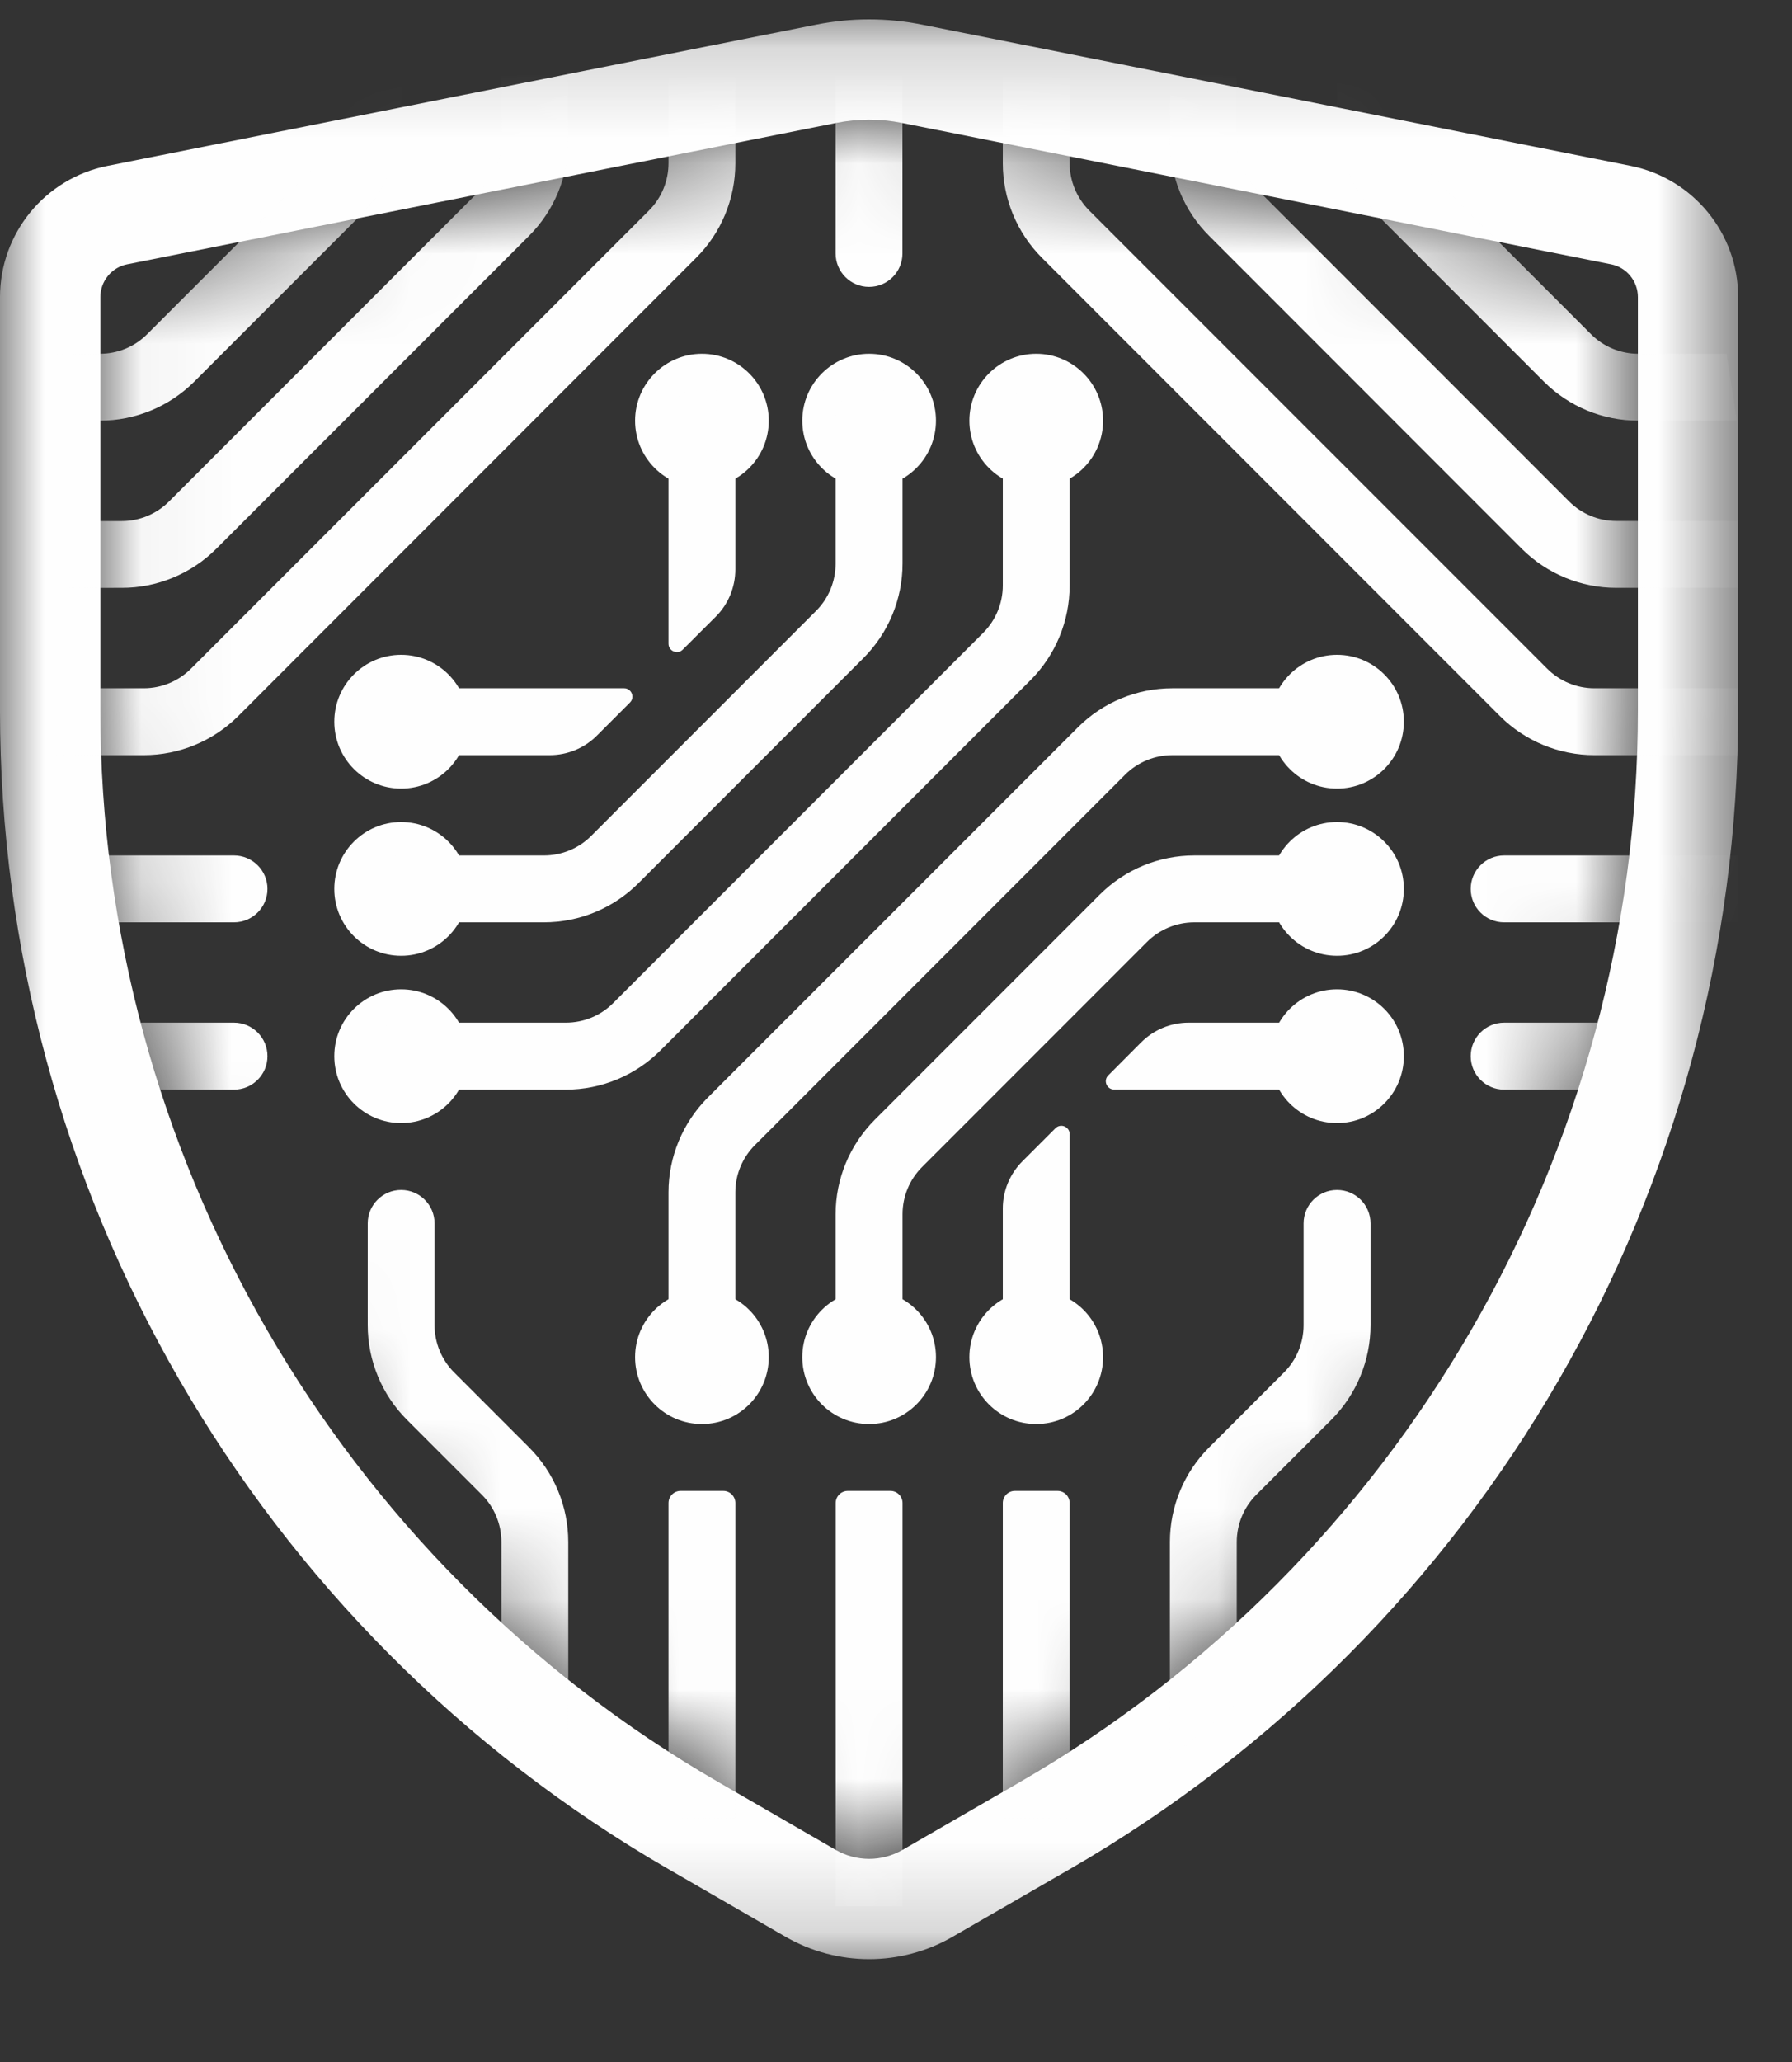
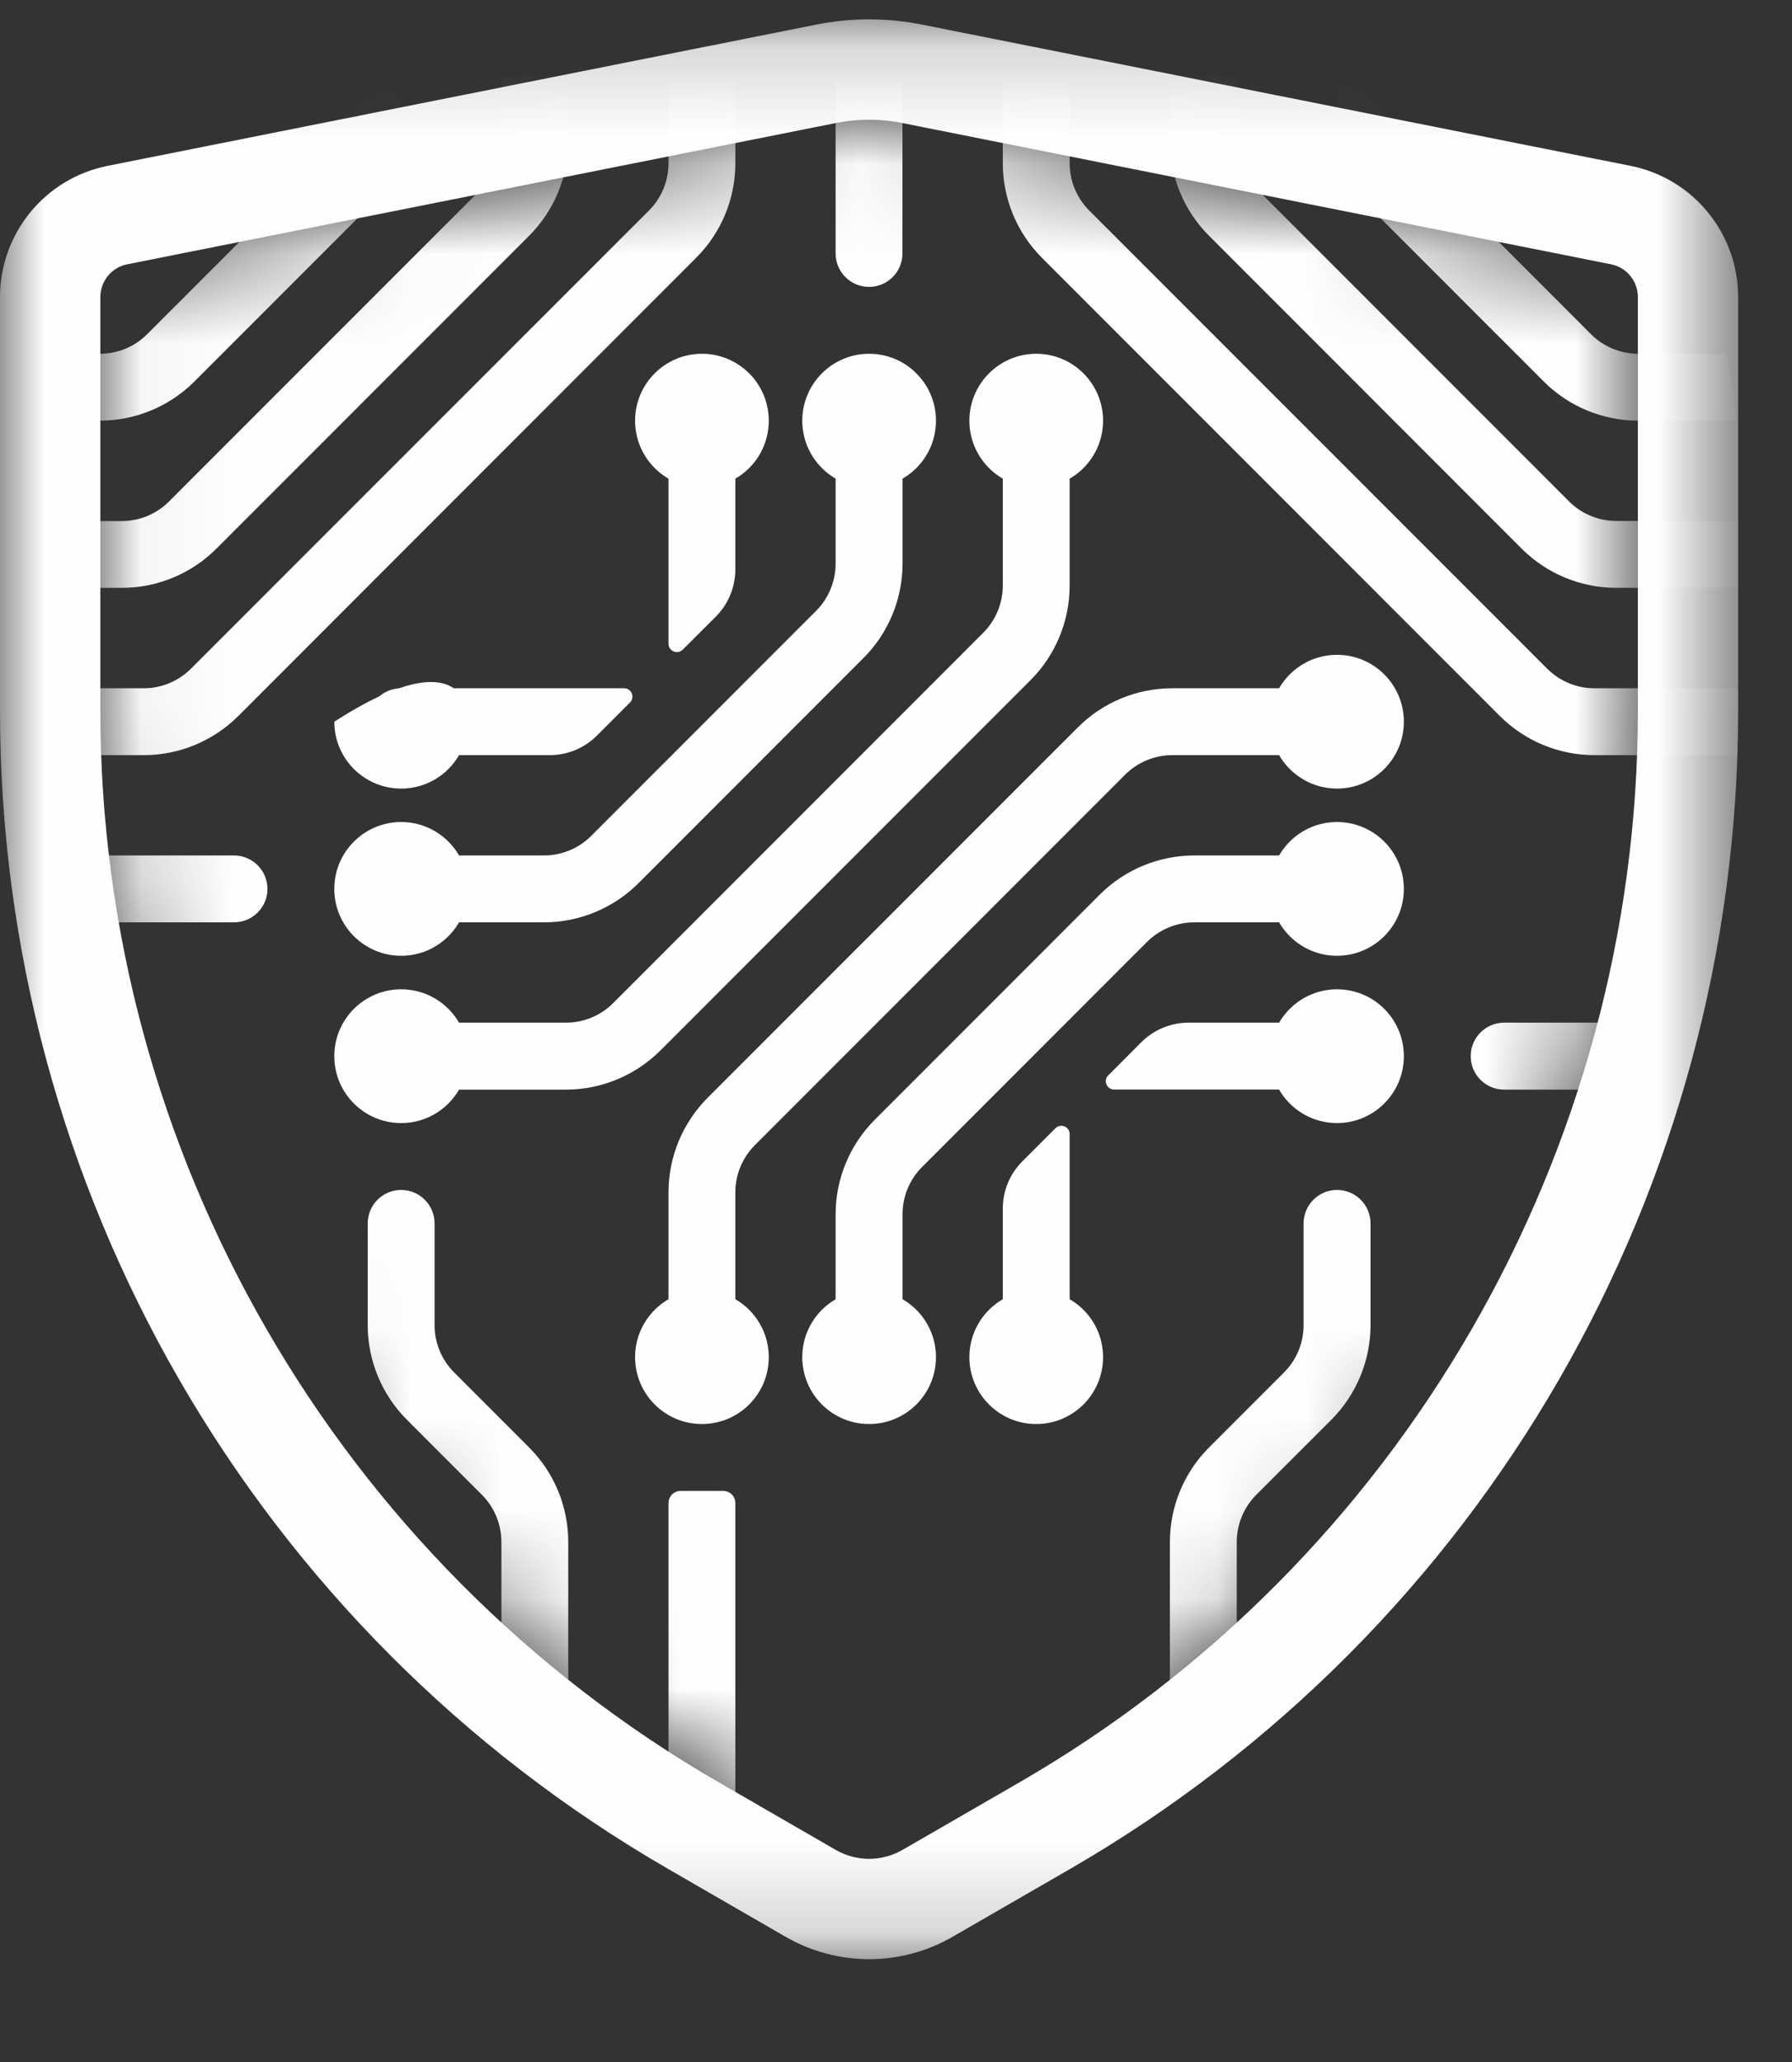
<svg xmlns="http://www.w3.org/2000/svg" xmlns:xlink="http://www.w3.org/1999/xlink" width="20px" height="23px" viewBox="0 0 20 23" version="1.1">
  <rect x="0" y="0" width="20" height="23" fill="#333333" stroke="none" />
  <title>Group 94</title>
  <defs>
    <polygon id="path-1" points="0 0.179 19.399 0.179 19.399 21.816 0 21.816" />
    <path d="M8.255,0.038 L0.34,1.615 C0.166,1.649 0.039,1.803 0.039,1.981 L0.039,1.981 L0.039,6.593 C0.039,11.509 2.684,16.089 6.941,18.547 L6.941,18.547 L8.246,19.301 C8.36,19.366 8.489,19.401 8.62,19.401 L8.62,19.401 C8.751,19.401 8.879,19.366 8.993,19.301 L8.993,19.301 L10.299,18.547 C14.556,16.089 17.2,11.509 17.2,6.593 L17.2,6.593 L17.2,1.981 C17.2,1.803 17.074,1.649 16.9,1.615 L16.9,1.615 L8.984,0.038 C8.864,0.014 8.742,0.002 8.62,0.002 L8.62,0.002 C8.498,0.002 8.375,0.014 8.255,0.038" id="path-3" />
    <path d="M8.255,0.038 L0.34,1.615 C0.166,1.649 0.039,1.803 0.039,1.981 L0.039,1.981 L0.039,6.593 C0.039,11.509 2.684,16.089 6.941,18.547 L6.941,18.547 L8.246,19.301 C8.36,19.366 8.489,19.401 8.62,19.401 L8.62,19.401 C8.751,19.401 8.879,19.366 8.993,19.301 L8.993,19.301 L10.299,18.547 C14.556,16.089 17.2,11.509 17.2,6.593 L17.2,6.593 L17.2,1.981 C17.2,1.803 17.074,1.649 16.9,1.615 L16.9,1.615 L8.984,0.038 C8.864,0.014 8.742,0.002 8.62,0.002 L8.62,0.002 C8.498,0.002 8.375,0.014 8.255,0.038" id="path-5" />
    <path d="M8.255,0.038 L0.34,1.615 C0.166,1.649 0.039,1.803 0.039,1.981 L0.039,1.981 L0.039,6.593 C0.039,11.509 2.684,16.089 6.941,18.547 L6.941,18.547 L8.246,19.301 C8.36,19.366 8.489,19.401 8.62,19.401 L8.62,19.401 C8.751,19.401 8.879,19.366 8.993,19.301 L8.993,19.301 L10.299,18.547 C14.556,16.089 17.2,11.509 17.2,6.593 L17.2,6.593 L17.2,1.981 C17.2,1.803 17.074,1.649 16.9,1.615 L16.9,1.615 L8.984,0.038 C8.864,0.014 8.742,0.002 8.62,0.002 L8.62,0.002 C8.498,0.002 8.375,0.014 8.255,0.038" id="path-7" />
    <path d="M8.255,0.038 L0.34,1.615 C0.166,1.649 0.039,1.803 0.039,1.981 L0.039,1.981 L0.039,6.593 C0.039,11.509 2.684,16.089 6.941,18.547 L6.941,18.547 L8.246,19.301 C8.36,19.366 8.489,19.401 8.62,19.401 L8.62,19.401 C8.751,19.401 8.879,19.366 8.993,19.301 L8.993,19.301 L10.299,18.547 C14.556,16.089 17.2,11.509 17.2,6.593 L17.2,6.593 L17.2,1.981 C17.2,1.803 17.074,1.649 16.9,1.615 L16.9,1.615 L8.984,0.038 C8.864,0.014 8.742,0.002 8.62,0.002 L8.62,0.002 C8.498,0.002 8.375,0.014 8.255,0.038" id="path-9" />
    <path d="M8.255,0.038 L0.34,1.615 C0.166,1.649 0.039,1.803 0.039,1.981 L0.039,1.981 L0.039,6.593 C0.039,11.509 2.684,16.089 6.941,18.547 L6.941,18.547 L8.246,19.301 C8.36,19.366 8.489,19.401 8.62,19.401 L8.62,19.401 C8.751,19.401 8.879,19.366 8.993,19.301 L8.993,19.301 L10.299,18.547 C14.556,16.089 17.2,11.509 17.2,6.593 L17.2,6.593 L17.2,1.981 C17.2,1.803 17.074,1.649 16.9,1.615 L16.9,1.615 L8.984,0.038 C8.864,0.014 8.742,0.002 8.62,0.002 L8.62,0.002 C8.498,0.002 8.375,0.014 8.255,0.038" id="path-11" />
    <path d="M8.255,0.038 L0.34,1.615 C0.166,1.649 0.039,1.803 0.039,1.981 L0.039,1.981 L0.039,6.593 C0.039,11.509 2.684,16.089 6.941,18.547 L6.941,18.547 L8.246,19.301 C8.36,19.366 8.489,19.401 8.62,19.401 L8.62,19.401 C8.751,19.401 8.879,19.366 8.993,19.301 L8.993,19.301 L10.299,18.547 C14.556,16.089 17.2,11.509 17.2,6.593 L17.2,6.593 L17.2,1.981 C17.2,1.803 17.074,1.649 16.9,1.615 L16.9,1.615 L8.984,0.038 C8.864,0.014 8.742,0.002 8.62,0.002 L8.62,0.002 C8.498,0.002 8.375,0.014 8.255,0.038" id="path-13" />
    <path d="M8.255,0.038 L0.34,1.615 C0.166,1.649 0.039,1.803 0.039,1.981 L0.039,1.981 L0.039,6.593 C0.039,11.509 2.684,16.089 6.941,18.547 L6.941,18.547 L8.246,19.301 C8.36,19.366 8.489,19.401 8.62,19.401 L8.62,19.401 C8.751,19.401 8.879,19.366 8.993,19.301 L8.993,19.301 L10.299,18.547 C14.556,16.089 17.2,11.509 17.2,6.593 L17.2,6.593 L17.2,1.981 C17.2,1.803 17.074,1.649 16.9,1.615 L16.9,1.615 L8.984,0.038 C8.864,0.014 8.742,0.002 8.62,0.002 L8.62,0.002 C8.498,0.002 8.375,0.014 8.255,0.038" id="path-15" />
-     <path d="M8.255,0.038 L0.34,1.615 C0.166,1.649 0.039,1.803 0.039,1.981 L0.039,1.981 L0.039,6.593 C0.039,11.509 2.684,16.089 6.941,18.547 L6.941,18.547 L8.246,19.301 C8.36,19.366 8.489,19.401 8.62,19.401 L8.62,19.401 C8.751,19.401 8.879,19.366 8.993,19.301 L8.993,19.301 L10.299,18.547 C14.556,16.089 17.2,11.509 17.2,6.593 L17.2,6.593 L17.2,1.981 C17.2,1.803 17.074,1.649 16.9,1.615 L16.9,1.615 L8.984,0.038 C8.864,0.014 8.742,0.002 8.62,0.002 L8.62,0.002 C8.498,0.002 8.375,0.014 8.255,0.038" id="path-17" />
-     <path d="M8.255,0.038 L0.34,1.615 C0.166,1.649 0.039,1.803 0.039,1.981 L0.039,1.981 L0.039,6.593 C0.039,11.509 2.684,16.089 6.941,18.547 L6.941,18.547 L8.246,19.301 C8.36,19.366 8.489,19.401 8.62,19.401 L8.62,19.401 C8.751,19.401 8.879,19.366 8.993,19.301 L8.993,19.301 L10.299,18.547 C14.556,16.089 17.2,11.509 17.2,6.593 L17.2,6.593 L17.2,1.981 C17.2,1.803 17.074,1.649 16.9,1.615 L16.9,1.615 L8.984,0.038 C8.864,0.014 8.742,0.002 8.62,0.002 L8.62,0.002 C8.498,0.002 8.375,0.014 8.255,0.038" id="path-19" />
    <path d="M8.255,0.038 L0.34,1.615 C0.166,1.649 0.039,1.803 0.039,1.981 L0.039,1.981 L0.039,6.593 C0.039,11.509 2.684,16.089 6.941,18.547 L6.941,18.547 L8.246,19.301 C8.36,19.366 8.489,19.401 8.62,19.401 L8.62,19.401 C8.751,19.401 8.879,19.366 8.993,19.301 L8.993,19.301 L10.299,18.547 C14.556,16.089 17.2,11.509 17.2,6.593 L17.2,6.593 L17.2,1.981 C17.2,1.803 17.074,1.649 16.9,1.615 L16.9,1.615 L8.984,0.038 C8.864,0.014 8.742,0.002 8.62,0.002 L8.62,0.002 C8.498,0.002 8.375,0.014 8.255,0.038" id="path-21" />
    <path d="M8.255,0.038 L0.34,1.615 C0.166,1.649 0.039,1.803 0.039,1.981 L0.039,1.981 L0.039,6.593 C0.039,11.509 2.684,16.089 6.941,18.547 L6.941,18.547 L8.246,19.301 C8.36,19.366 8.489,19.401 8.62,19.401 L8.62,19.401 C8.751,19.401 8.879,19.366 8.993,19.301 L8.993,19.301 L10.299,18.547 C14.556,16.089 17.2,11.509 17.2,6.593 L17.2,6.593 L17.2,1.981 C17.2,1.803 17.074,1.649 16.9,1.615 L16.9,1.615 L8.984,0.038 C8.864,0.014 8.742,0.002 8.62,0.002 L8.62,0.002 C8.498,0.002 8.375,0.014 8.255,0.038" id="path-23" />
    <path d="M8.255,0.038 L0.34,1.615 C0.166,1.649 0.039,1.803 0.039,1.981 L0.039,1.981 L0.039,6.593 C0.039,11.509 2.684,16.089 6.941,18.547 L6.941,18.547 L8.246,19.301 C8.36,19.366 8.489,19.401 8.62,19.401 L8.62,19.401 C8.751,19.401 8.879,19.366 8.993,19.301 L8.993,19.301 L10.299,18.547 C14.556,16.089 17.2,11.509 17.2,6.593 L17.2,6.593 L17.2,1.981 C17.2,1.803 17.074,1.649 16.9,1.615 L16.9,1.615 L8.984,0.038 C8.864,0.014 8.742,0.002 8.62,0.002 L8.62,0.002 C8.498,0.002 8.375,0.014 8.255,0.038" id="path-25" />
    <path d="M8.255,0.038 L0.34,1.615 C0.166,1.649 0.039,1.803 0.039,1.981 L0.039,1.981 L0.039,6.593 C0.039,11.509 2.684,16.089 6.941,18.547 L6.941,18.547 L8.246,19.301 C8.36,19.366 8.489,19.401 8.62,19.401 L8.62,19.401 C8.751,19.401 8.879,19.366 8.993,19.301 L8.993,19.301 L10.299,18.547 C14.556,16.089 17.2,11.509 17.2,6.593 L17.2,6.593 L17.2,1.981 C17.2,1.803 17.074,1.649 16.9,1.615 L16.9,1.615 L8.984,0.038 C8.864,0.014 8.742,0.002 8.62,0.002 L8.62,0.002 C8.498,0.002 8.375,0.014 8.255,0.038" id="path-27" />
    <path d="M8.255,0.038 L0.34,1.615 C0.166,1.649 0.039,1.803 0.039,1.981 L0.039,1.981 L0.039,6.593 C0.039,11.509 2.684,16.089 6.941,18.547 L6.941,18.547 L8.246,19.301 C8.36,19.366 8.489,19.401 8.62,19.401 L8.62,19.401 C8.751,19.401 8.879,19.366 8.993,19.301 L8.993,19.301 L10.299,18.547 C14.556,16.089 17.2,11.509 17.2,6.593 L17.2,6.593 L17.2,1.981 C17.2,1.803 17.074,1.649 16.9,1.615 L16.9,1.615 L8.984,0.038 C8.864,0.014 8.742,0.002 8.62,0.002 L8.62,0.002 C8.498,0.002 8.375,0.014 8.255,0.038" id="path-29" />
    <path d="M8.255,0.038 L0.34,1.615 C0.166,1.649 0.039,1.803 0.039,1.981 L0.039,1.981 L0.039,6.593 C0.039,11.509 2.684,16.089 6.941,18.547 L6.941,18.547 L8.246,19.301 C8.36,19.366 8.489,19.401 8.62,19.401 L8.62,19.401 C8.751,19.401 8.879,19.366 8.993,19.301 L8.993,19.301 L10.299,18.547 C14.556,16.089 17.2,11.509 17.2,6.593 L17.2,6.593 L17.2,1.981 C17.2,1.803 17.074,1.649 16.9,1.615 L16.9,1.615 L8.984,0.038 C8.864,0.014 8.742,0.002 8.62,0.002 L8.62,0.002 C8.498,0.002 8.375,0.014 8.255,0.038" id="path-31" />
-     <path d="M8.255,0.038 L0.34,1.615 C0.166,1.649 0.039,1.803 0.039,1.981 L0.039,1.981 L0.039,6.593 C0.039,11.509 2.684,16.089 6.941,18.547 L6.941,18.547 L8.246,19.301 C8.36,19.366 8.489,19.401 8.62,19.401 L8.62,19.401 C8.751,19.401 8.879,19.366 8.993,19.301 L8.993,19.301 L10.299,18.547 C14.556,16.089 17.2,11.509 17.2,6.593 L17.2,6.593 L17.2,1.981 C17.2,1.803 17.074,1.649 16.9,1.615 L16.9,1.615 L8.984,0.038 C8.864,0.014 8.742,0.002 8.62,0.002 L8.62,0.002 C8.498,0.002 8.375,0.014 8.255,0.038" id="path-33" />
  </defs>
  <g id="Schedule" stroke="none" stroke-width="1" fill="none" fill-rule="evenodd">
    <g transform="translate(-15, -8)" id="Group-94">
      <g transform="translate(15, 8)">
        <g id="Group-44" transform="translate(0, 0.037)">
          <g id="Group-3">
            <mask id="mask-2" fill="white">
              <use xlink:href="#path-1" />
            </mask>
            <g id="Clip-2" />
            <path d="M18.28,7.889 C18.28,12.805 15.636,17.385 11.379,19.843 L10.073,20.597 C9.959,20.662 9.831,20.697 9.7,20.697 C9.569,20.697 9.44,20.662 9.327,20.597 L8.021,19.843 C3.764,17.385 1.12,12.805 1.12,7.889 L1.12,3.277 C1.12,3.099 1.246,2.945 1.42,2.911 L9.335,1.334 C9.455,1.31 9.578,1.298 9.7,1.298 C9.822,1.298 9.944,1.31 10.064,1.334 L17.98,2.911 C18.154,2.945 18.28,3.099 18.28,3.277 L18.28,7.889 Z M18.198,1.813 L10.283,0.236 C10.09,0.198 9.895,0.179 9.7,0.179 C9.504,0.179 9.309,0.198 9.117,0.236 L1.201,1.813 C0.503,1.952 0,2.565 0,3.277 L0,7.889 C0,13.22 2.844,18.146 7.461,20.812 L8.767,21.566 C9.056,21.733 9.378,21.816 9.7,21.816 C10.022,21.816 10.344,21.733 10.632,21.566 L11.939,20.812 C16.555,18.146 19.399,13.22 19.399,7.889 L19.399,3.277 C19.399,2.565 18.896,1.952 18.198,1.813 L18.198,1.813 Z" id="Fill-1" fill="#FEFEFE" mask="url(#mask-2)" />
          </g>
-           <path d="M5.223,8.013 C5.223,8.425 4.889,8.759 4.477,8.759 C4.065,8.759 3.731,8.425 3.731,8.013 C3.731,7.601 4.065,7.267 4.477,7.267 C4.889,7.267 5.223,7.601 5.223,8.013" id="Fill-4" fill="#FEFEFE" />
+           <path d="M5.223,8.013 C5.223,8.425 4.889,8.759 4.477,8.759 C4.065,8.759 3.731,8.425 3.731,8.013 C4.889,7.267 5.223,7.601 5.223,8.013" id="Fill-4" fill="#FEFEFE" />
          <path d="M5.223,11.744 C5.223,12.156 4.889,12.49 4.477,12.49 C4.065,12.49 3.731,12.156 3.731,11.744 C3.731,11.331 4.065,10.998 4.477,10.998 C4.889,10.998 5.223,11.331 5.223,11.744" id="Fill-6" fill="#FEFEFE" />
          <path d="M5.223,9.878 C5.223,10.29 4.889,10.624 4.477,10.624 C4.065,10.624 3.731,10.29 3.731,9.878 C3.731,9.466 4.065,9.132 4.477,9.132 C4.889,9.132 5.223,9.466 5.223,9.878" id="Fill-8" fill="#FEFEFE" />
          <path d="M7.834,14.355 C8.246,14.355 8.58,14.689 8.58,15.101 C8.58,15.513 8.246,15.847 7.834,15.847 C7.422,15.847 7.088,15.513 7.088,15.101 C7.088,14.689 7.422,14.355 7.834,14.355" id="Fill-10" fill="#FEFEFE" />
          <path d="M11.565,14.355 C11.977,14.355 12.311,14.689 12.311,15.101 C12.311,15.513 11.977,15.847 11.565,15.847 C11.153,15.847 10.819,15.513 10.819,15.101 C10.819,14.689 11.153,14.355 11.565,14.355" id="Fill-12" fill="#FEFEFE" />
          <path d="M9.7,14.355 C10.112,14.355 10.446,14.689 10.446,15.101 C10.446,15.513 10.112,15.847 9.7,15.847 C9.288,15.847 8.954,15.513 8.954,15.101 C8.954,14.689 9.288,14.355 9.7,14.355" id="Fill-14" fill="#FEFEFE" />
          <path d="M14.176,11.744 C14.176,11.331 14.51,10.998 14.922,10.998 C15.334,10.998 15.668,11.331 15.668,11.744 C15.668,12.156 15.334,12.49 14.922,12.49 C14.51,12.49 14.176,12.156 14.176,11.744" id="Fill-16" fill="#FEFEFE" />
          <path d="M14.176,8.013 C14.176,7.601 14.51,7.267 14.922,7.267 C15.334,7.267 15.668,7.601 15.668,8.013 C15.668,8.425 15.334,8.759 14.922,8.759 C14.51,8.759 14.176,8.425 14.176,8.013" id="Fill-18" fill="#FEFEFE" />
          <path d="M14.176,9.878 C14.176,9.466 14.51,9.132 14.922,9.132 C15.334,9.132 15.668,9.466 15.668,9.878 C15.668,10.29 15.334,10.624 14.922,10.624 C14.51,10.624 14.176,10.29 14.176,9.878" id="Fill-20" fill="#FEFEFE" />
          <path d="M11.565,5.402 C11.153,5.402 10.819,5.068 10.819,4.655 C10.819,4.244 11.153,3.909 11.565,3.909 C11.977,3.909 12.311,4.244 12.311,4.655 C12.311,5.068 11.977,5.402 11.565,5.402" id="Fill-22" fill="#FEFEFE" />
          <path d="M7.834,5.402 C7.422,5.402 7.088,5.068 7.088,4.655 C7.088,4.244 7.422,3.909 7.834,3.909 C8.246,3.909 8.58,4.244 8.58,4.655 C8.58,5.068 8.246,5.402 7.834,5.402" id="Fill-24" fill="#FEFEFE" />
          <path d="M9.7,5.402 C9.288,5.402 8.954,5.068 8.954,4.655 C8.954,4.244 9.288,3.909 9.7,3.909 C10.112,3.909 10.446,4.244 10.446,4.655 C10.446,5.068 10.112,5.402 9.7,5.402" id="Fill-26" fill="#FEFEFE" />
          <path d="M9.7,4.283 L9.7,4.283 C9.906,4.283 10.073,4.449 10.073,4.656 L10.073,6.249 C10.073,6.645 9.916,7.024 9.636,7.304 L7.126,9.814 C6.846,10.094 6.466,10.251 6.071,10.251 L4.477,10.251 C4.271,10.251 4.104,10.084 4.104,9.878 C4.104,9.672 4.271,9.505 4.477,9.505 L6.071,9.505 C6.268,9.505 6.458,9.427 6.598,9.287 L9.108,6.777 C9.248,6.637 9.326,6.447 9.326,6.249 L9.326,4.656 C9.326,4.449 9.494,4.283 9.7,4.283" id="Fill-28" fill="#FEFEFE" />
          <path d="M9.7,15.474 L9.7,15.474 C9.494,15.474 9.326,15.307 9.326,15.101 L9.326,13.507 C9.326,13.111 9.484,12.732 9.764,12.452 L12.274,9.942 C12.553,9.663 12.933,9.505 13.329,9.505 L14.922,9.505 C15.128,9.505 15.295,9.672 15.295,9.878 C15.295,10.084 15.128,10.251 14.922,10.251 L13.329,10.251 C13.131,10.251 12.941,10.33 12.801,10.47 L10.291,12.98 C10.151,13.12 10.073,13.309 10.073,13.507 L10.073,15.101 C10.073,15.307 9.906,15.474 9.7,15.474" id="Fill-30" fill="#FEFEFE" />
          <path d="M4.477,11.37 L6.316,11.37 C6.514,11.37 6.703,11.292 6.843,11.152 L10.973,7.022 C11.113,6.882 11.192,6.692 11.192,6.494 L11.192,4.655 C11.192,4.45 11.359,4.283 11.565,4.283 C11.771,4.283 11.938,4.45 11.938,4.655 L11.938,6.494 C11.938,6.89 11.781,7.27 11.501,7.55 L7.371,11.68 C7.091,11.959 6.711,12.117 6.316,12.117 L4.477,12.117 C4.271,12.117 4.104,11.95 4.104,11.744 C4.104,11.537 4.271,11.37 4.477,11.37" id="Fill-32" fill="#FEFEFE" />
          <path d="M14.922,8.386 L13.084,8.386 C12.886,8.386 12.696,8.465 12.556,8.605 L8.426,12.735 C8.286,12.875 8.207,13.064 8.207,13.262 L8.207,15.101 C8.207,15.307 8.041,15.474 7.835,15.474 C7.628,15.474 7.461,15.307 7.461,15.101 L7.461,13.262 C7.461,12.867 7.619,12.487 7.898,12.207 L12.029,8.077 C12.308,7.797 12.688,7.64 13.084,7.64 L14.922,7.64 C15.128,7.64 15.296,7.807 15.296,8.013 C15.296,8.219 15.128,8.386 14.922,8.386" id="Fill-34" fill="#FEFEFE" />
          <path d="M11.192,15.101 L11.192,13.443 C11.192,13.245 11.271,13.056 11.411,12.916 L11.779,12.548 C11.838,12.489 11.938,12.53 11.938,12.613 L11.938,15.101 C11.938,15.307 11.771,15.474 11.565,15.474 C11.359,15.474 11.192,15.307 11.192,15.101" id="Fill-36" fill="#FEFEFE" />
          <path d="M12.369,11.958 L12.737,11.589 C12.877,11.449 13.067,11.37 13.265,11.37 L14.922,11.37 C15.128,11.37 15.296,11.538 15.296,11.744 C15.296,11.95 15.128,12.116 14.922,12.116 L12.435,12.116 C12.352,12.116 12.31,12.016 12.369,11.958" id="Fill-38" fill="#FEFEFE" />
          <path d="M8.207,4.655 L8.207,6.313 C8.207,6.511 8.129,6.701 7.989,6.841 L7.62,7.209 C7.562,7.268 7.461,7.226 7.461,7.143 L7.461,4.655 C7.461,4.45 7.628,4.282 7.834,4.282 C8.041,4.282 8.207,4.45 8.207,4.655" id="Fill-40" fill="#FEFEFE" />
          <path d="M7.031,7.799 L6.662,8.168 C6.522,8.308 6.333,8.386 6.135,8.386 L4.477,8.386 C4.271,8.386 4.104,8.219 4.104,8.013 C4.104,7.807 4.271,7.64 4.477,7.64 L6.965,7.64 C7.048,7.64 7.089,7.741 7.031,7.799" id="Fill-42" fill="#FEFEFE" />
        </g>
        <g id="Group-93" transform="translate(1.08, 1.333)">
          <g id="Group-47">
            <mask id="mask-4" fill="white">
              <use xlink:href="#path-3" />
            </mask>
            <g id="Clip-46" />
            <path d="M15.659,6.653 L10.549,1.543 C10.269,1.263 10.112,0.883 10.112,0.488 L10.112,-1.118 L10.858,-1.118 L10.858,0.487 C10.858,0.685 10.937,0.875 11.076,1.015 L16.187,6.125 C16.327,6.265 16.516,6.344 16.714,6.344 L18.319,6.344 L18.319,7.09 L16.714,7.09 C16.319,7.09 15.939,6.933 15.659,6.653" id="Fill-45" fill="#FEFEFE" mask="url(#mask-4)" />
          </g>
          <g id="Group-50">
            <mask id="mask-6" fill="white">
              <use xlink:href="#path-5" />
            </mask>
            <g id="Clip-49" />
            <path d="M15.904,4.788 L12.414,1.297 C12.134,1.018 11.977,0.638 11.977,0.242 L11.977,-1.117 L12.723,-1.117 L12.723,0.242 C12.723,0.44 12.802,0.63 12.942,0.77 L16.432,4.26 C16.572,4.4 16.762,4.478 16.959,4.478 L18.319,4.478 L18.319,5.224 L16.959,5.224 C16.564,5.224 16.184,5.067 15.904,4.788" id="Fill-48" fill="#FEFEFE" mask="url(#mask-6)" />
          </g>
          <g id="Group-53">
            <mask id="mask-8" fill="white">
              <use xlink:href="#path-7" />
            </mask>
            <g id="Clip-52" />
            <path d="M13.842,-1.103 L13.842,-0.003 C13.842,0.393 14,0.773 14.279,1.052 L16.149,2.922 C16.429,3.202 16.808,3.359 17.204,3.359 L18.305,3.359 L18.189,2.613 L17.204,2.613 C17.006,2.613 16.817,2.535 16.677,2.395 L14.807,0.525 C14.667,0.385 14.588,0.195 14.588,-0.003 L14.588,-0.988" id="Fill-51" fill="#FEFEFE" mask="url(#mask-8)" />
          </g>
          <g id="Group-56">
            <mask id="mask-10" fill="white">
              <use xlink:href="#path-9" />
            </mask>
            <g id="Clip-55" />
            <path d="M6.69,1.542 L1.58,6.653 C1.3,6.932 0.921,7.09 0.525,7.09 L-1.08,7.09 L-1.08,6.344 L0.525,6.344 C0.722,6.344 0.912,6.265 1.052,6.125 L6.163,1.015 C6.303,0.875 6.381,0.685 6.381,0.487 L6.381,-1.117 L7.127,-1.117 L7.127,0.487 C7.127,0.883 6.97,1.263 6.69,1.542" id="Fill-54" fill="#FEFEFE" mask="url(#mask-10)" />
          </g>
          <g id="Group-59">
            <mask id="mask-12" fill="white">
              <use xlink:href="#path-11" />
            </mask>
            <g id="Clip-58" />
            <path d="M4.825,1.297 L1.335,4.787 C1.055,5.067 0.675,5.224 0.28,5.224 L-1.08,5.225 L-1.08,4.479 L0.28,4.479 C0.478,4.479 0.667,4.4 0.807,4.26 L4.297,0.77 C4.437,0.63 4.516,0.44 4.516,0.242 L4.516,-1.117 L5.262,-1.117 L5.262,0.242 C5.262,0.638 5.105,1.017 4.825,1.297" id="Fill-57" fill="#FEFEFE" mask="url(#mask-12)" />
          </g>
          <g id="Group-62">
            <mask id="mask-14" fill="white">
              <use xlink:href="#path-13" />
            </mask>
            <g id="Clip-61" />
            <path d="M-1.066,3.359 L0.035,3.359 C0.43,3.359 0.81,3.202 1.09,2.922 L2.96,1.052 C3.24,0.772 3.397,0.393 3.397,-0.003 L3.397,-1.103 L2.651,-0.988 L2.651,-0.003 C2.651,0.195 2.572,0.385 2.432,0.525 L0.562,2.395 C0.422,2.535 0.233,2.613 0.035,2.613 L-0.95,2.613" id="Fill-60" fill="#FEFEFE" mask="url(#mask-14)" />
          </g>
          <g id="Group-65">
            <mask id="mask-16" fill="white">
              <use xlink:href="#path-15" />
            </mask>
            <g id="Clip-64" />
            <path d="M1.531,8.209 L-1.08,8.209 L-1.08,8.955 L1.531,8.955 C1.737,8.955 1.905,8.788 1.905,8.582 C1.905,8.376 1.737,8.209 1.531,8.209" id="Fill-63" fill="#FEFEFE" mask="url(#mask-16)" />
          </g>
          <g id="Group-68">
            <mask id="mask-18" fill="white">
              <use xlink:href="#path-17" />
            </mask>
            <g id="Clip-67" />
            <path d="M1.531,10.074 L-1.08,10.074 L-1.08,10.821 L1.531,10.821 C1.737,10.821 1.905,10.654 1.905,10.448 C1.905,10.241 1.737,10.074 1.531,10.074" id="Fill-66" fill="#FEFEFE" mask="url(#mask-18)" />
          </g>
          <g id="Group-71">
            <mask id="mask-20" fill="white">
              <use xlink:href="#path-19" />
            </mask>
            <g id="Clip-70" />
            <path d="M15.707,8.955 L18.319,8.955 L18.319,8.209 L15.707,8.209 C15.501,8.209 15.334,8.376 15.334,8.582 C15.334,8.788 15.501,8.955 15.707,8.955" id="Fill-69" fill="#FEFEFE" mask="url(#mask-20)" />
          </g>
          <g id="Group-74">
            <mask id="mask-22" fill="white">
              <use xlink:href="#path-21" />
            </mask>
            <g id="Clip-73" />
            <path d="M15.707,10.821 L18.319,10.821 L18.319,10.074 L15.707,10.074 C15.501,10.074 15.334,10.241 15.334,10.448 C15.334,10.654 15.501,10.821 15.707,10.821" id="Fill-72" fill="#FEFEFE" mask="url(#mask-22)" />
          </g>
          <g id="Group-77">
            <mask id="mask-24" fill="white">
              <use xlink:href="#path-23" />
            </mask>
            <g id="Clip-76" />
            <path d="M8.992,1.494 L8.992,-1.117 L8.246,-1.117 L8.246,1.494 C8.246,1.7 8.413,1.867 8.619,1.867 C8.826,1.867 8.992,1.7 8.992,1.494" id="Fill-75" fill="#FEFEFE" mask="url(#mask-24)" />
          </g>
          <g id="Group-80">
            <mask id="mask-26" fill="white">
              <use xlink:href="#path-25" />
            </mask>
            <g id="Clip-79" />
            <path d="M14.216,13.448 L14.216,12.313 C14.216,12.107 14.049,11.94 13.842,11.94 C13.636,11.94 13.469,12.107 13.469,12.313 L13.469,13.448 C13.469,13.645 13.391,13.835 13.251,13.975 L12.414,14.812 C12.134,15.092 11.977,15.471 11.977,15.867 L11.977,18.282 L12.723,17.668 L12.723,15.867 C12.723,15.669 12.802,15.479 12.942,15.339 L13.779,14.503 C14.058,14.223 14.216,13.843 14.216,13.448" id="Fill-78" fill="#FEFEFE" mask="url(#mask-26)" />
          </g>
          <g id="Group-83">
            <mask id="mask-28" fill="white">
              <use xlink:href="#path-27" />
            </mask>
            <g id="Clip-82" />
            <path d="M3.024,13.448 L3.024,12.313 C3.024,12.107 3.191,11.94 3.397,11.94 C3.603,11.94 3.77,12.107 3.77,12.313 L3.77,13.448 C3.77,13.645 3.848,13.835 3.988,13.975 L4.825,14.812 C5.105,15.092 5.262,15.471 5.262,15.867 L5.262,18.282 L4.516,17.668 L4.516,15.867 C4.516,15.669 4.438,15.479 4.297,15.339 L3.461,14.503 C3.181,14.223 3.024,13.843 3.024,13.448" id="Fill-81" fill="#FEFEFE" mask="url(#mask-28)" />
          </g>
          <g id="Group-86">
            <mask id="mask-30" fill="white">
              <use xlink:href="#path-29" />
            </mask>
            <g id="Clip-85" />
            <path d="M6.993,15.297 L6.516,15.297 C6.442,15.297 6.381,15.358 6.381,15.432 L6.381,18.953 L7.127,18.953 L7.127,15.432 C7.127,15.358 7.067,15.297 6.993,15.297" id="Fill-84" fill="#FEFEFE" mask="url(#mask-30)" />
          </g>
          <g id="Group-89">
            <mask id="mask-32" fill="white">
              <use xlink:href="#path-31" />
            </mask>
            <g id="Clip-88" />
-             <path d="M10.723,15.297 L10.247,15.297 C10.172,15.297 10.112,15.358 10.112,15.432 L10.112,18.953 L10.858,18.953 L10.858,15.432 C10.858,15.358 10.798,15.297 10.723,15.297" id="Fill-87" fill="#FEFEFE" mask="url(#mask-32)" />
          </g>
          <g id="Group-92">
            <mask id="mask-34" fill="white">
              <use xlink:href="#path-33" />
            </mask>
            <g id="Clip-91" />
            <path d="M8.858,15.297 L8.382,15.297 C8.307,15.297 8.247,15.358 8.247,15.432 L8.247,19.93 L8.993,19.93 L8.993,15.432 C8.993,15.358 8.932,15.297 8.858,15.297" id="Fill-90" fill="#FEFEFE" mask="url(#mask-34)" />
          </g>
        </g>
      </g>
    </g>
  </g>
</svg>